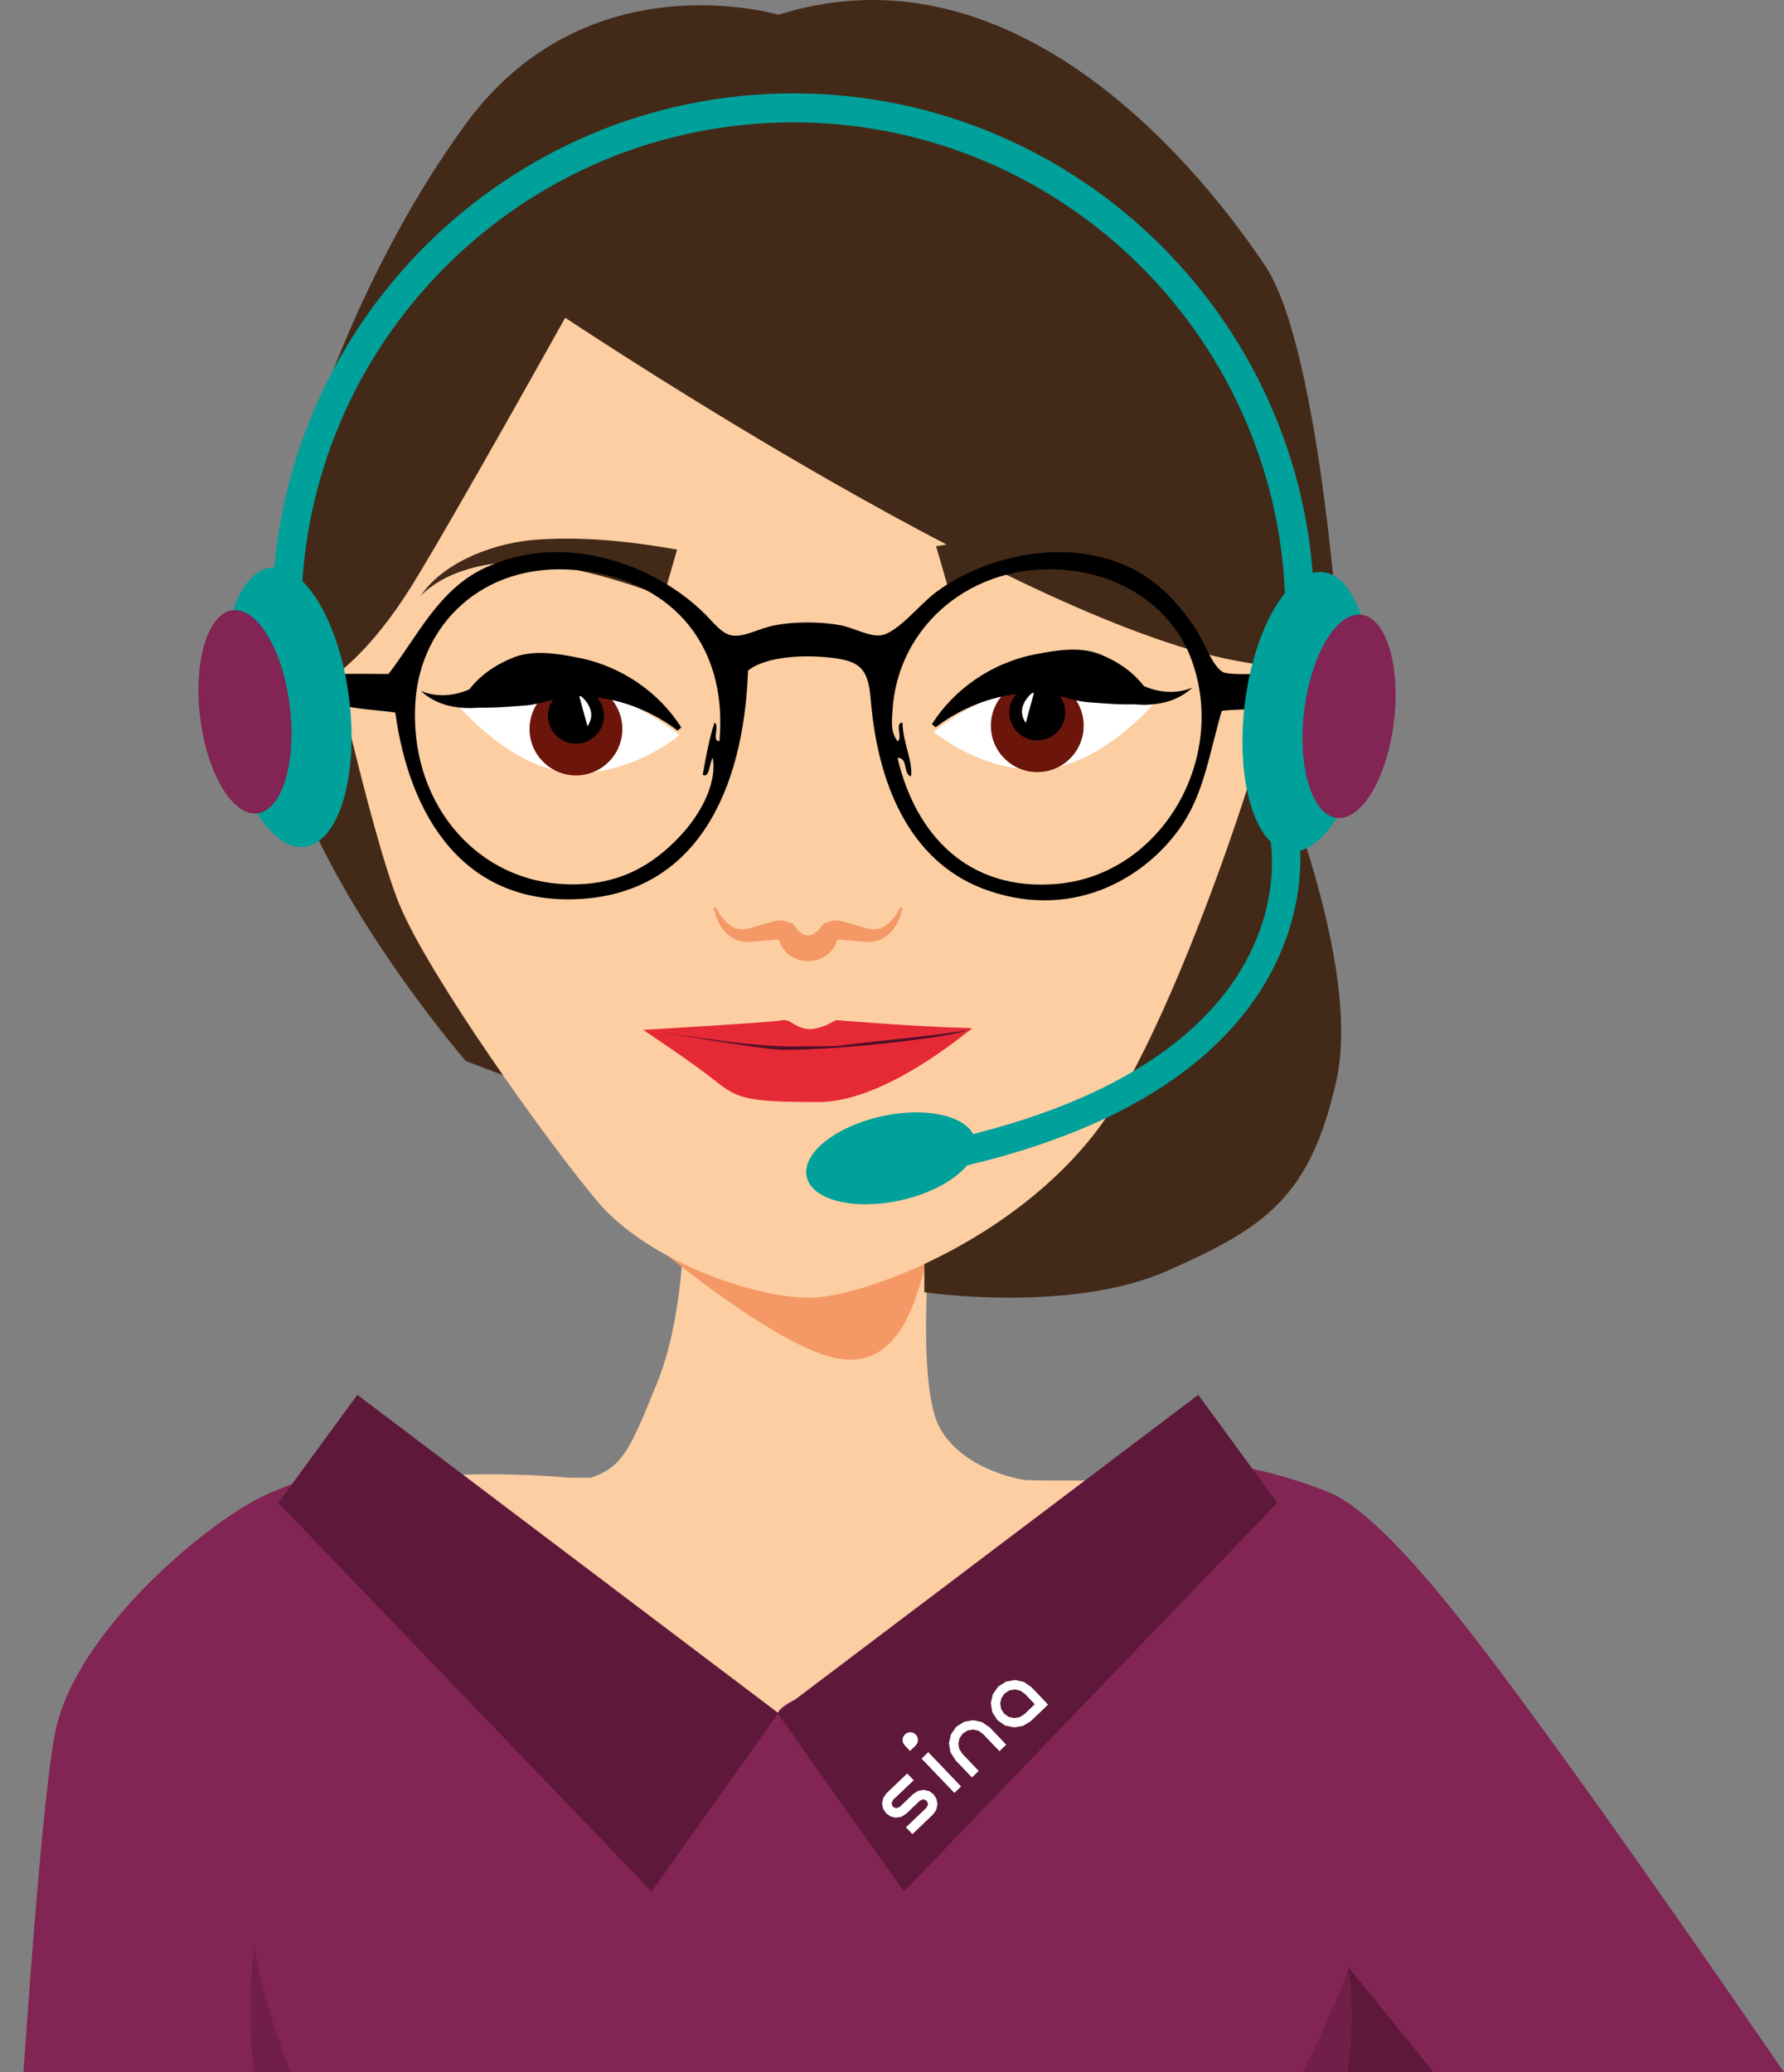
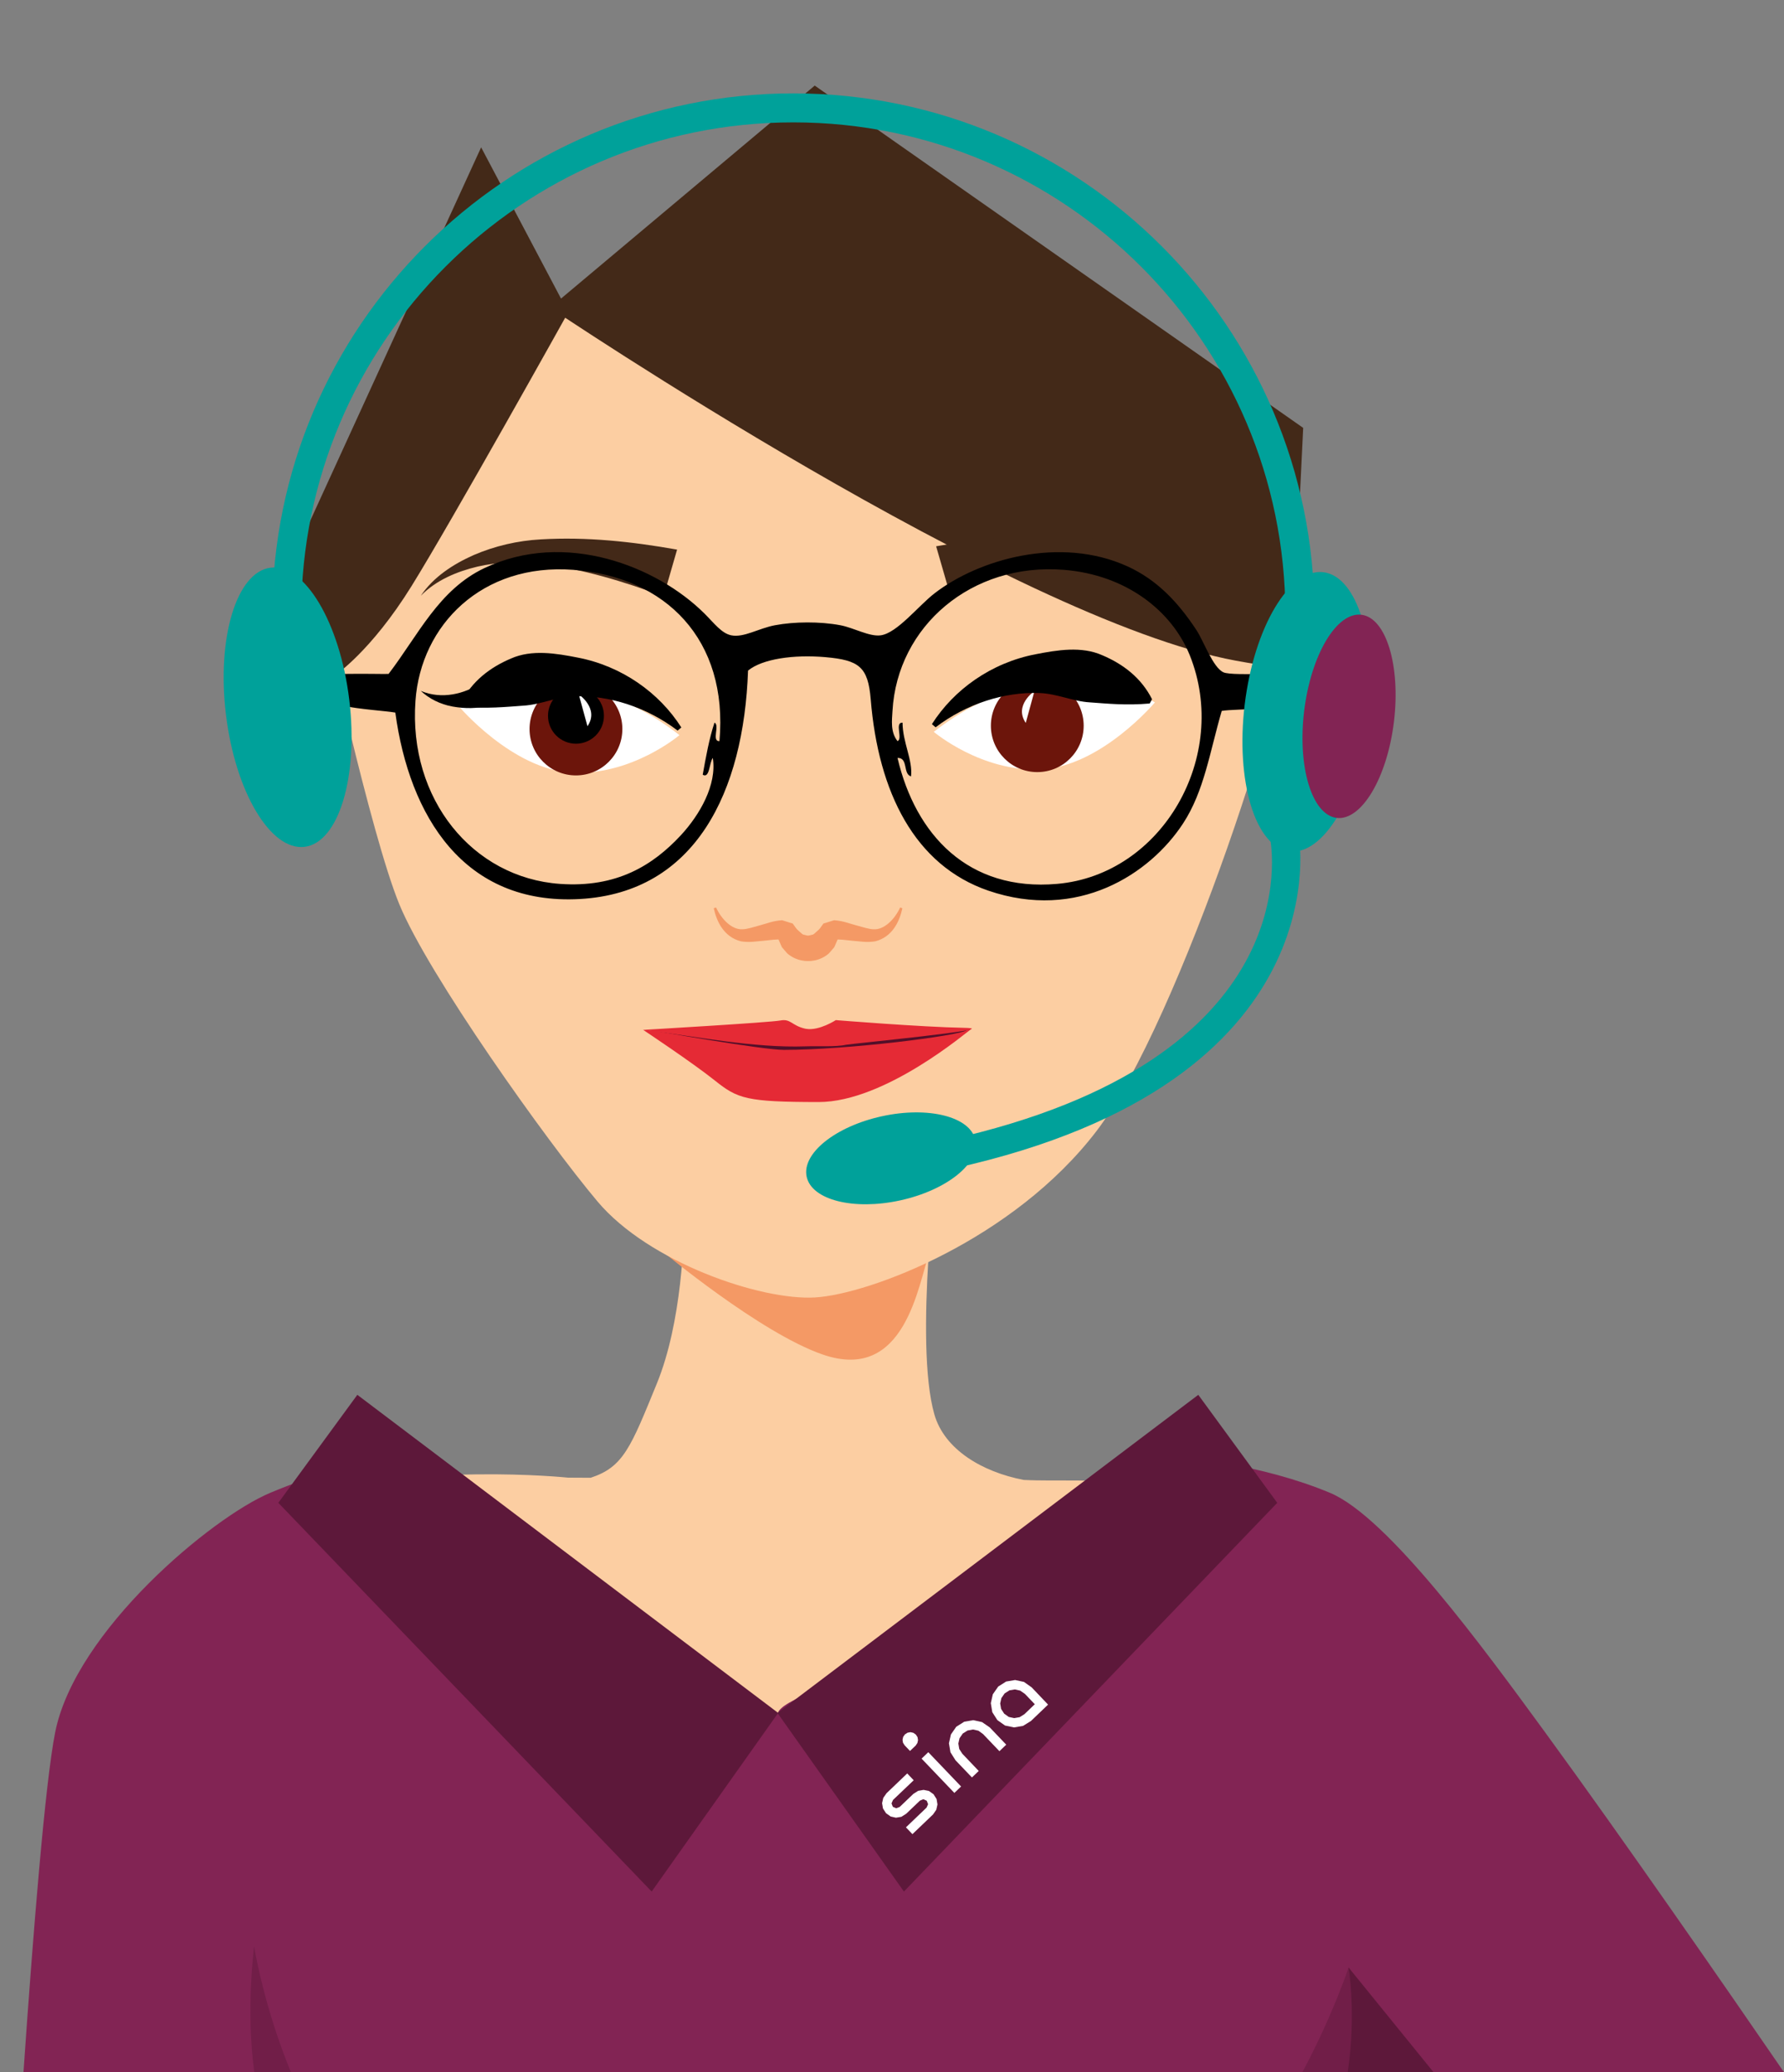
<svg xmlns="http://www.w3.org/2000/svg" version="1.1" id="Ebene_1" x="0px" y="0px" width="306.87px" height="356.5px" viewBox="0 0 306.87 356.5" enable-background="new 0 0 306.87 356.5" xml:space="preserve">
  <rect x="0" y="0" width="306.87" height="356.5" fill="#808080" stroke="none" />
  <path fill="#FCCEA2" d="M152.904,356.5l62.466-28.509l18.62,28.509h66.335c-16.174-24.07-36.325-53.792-48.887-71.326  c-1.301-3.586-4.393-10.064-11.112-14.482c-9.073-8.627-27.063-13-43.017-15.229l-0.162-0.026l-0.043-0.006  c-8.074-1.117-15.44-0.537-21.014-0.83c-7.172-1.373-13.64-5.25-15.368-11.272c-3.532-12.371,0.59-44.201,0.59-44.201h-34.188  l-9.422,7.071c0,0,0.019,0.645,0.019,1.769c0,4.982-0.412,19.479-4.738,30.06c-4.498,11.007-5.751,14.356-11.378,16.203l-3.899-0.02  c0,0-26.239-2.757-48.371,3.773c-4.229,0.881-7.865,2.135-10.519,3.867v2.771c-7.932,4.022-17.822,10.758-20.76,20.301  c-4.246,13.797-7.126,56.841-8.009,71.579H152.904L152.904,356.5z" />
  <path fill="#822454" d="M306.87,356.5c-10.172-14.809-27.686-40.113-41.109-58.501c-10.492-14.363-26.992-36.994-36.986-41.176  c-11.692-4.886-25.129-6.278-32.107-6.978c-6.986-0.701-14.609,31.055-21.416,31.055c-0.137,0-40.672,9.424-41.457,13.875  c-0.133-0.23-30.86-1.49-31.825-12.479c-0.597-6.779-25.813-31.408-32.799-30.709c-10.749,1.079-14.396,1.771-22.69,5.235  c-9.994,4.182-33.499,23.729-36.985,41.176c-1.73,8.669-3.806,34.597-5.457,58.501H306.87z" />
  <g>
    <g>
      <path fill="#F49965" d="M113.866,215.216c0,0,16.924,14.124,27.679,17.823c14.134,4.865,16.367-11.893,18.394-17.823    C161.968,209.288,113.866,215.216,113.866,215.216" />
-       <path fill="#432918" d="M133.873,2.541c0,0-32.809-9.851-53.745,18.769C59.19,49.926,42.446,95.834,47.329,123.13    c4.882,27.301,32.799,59.404,32.799,59.404l78.873,30.013v9.77c0,0,25.124,3.723,41.875-3.721    c16.751-7.445,24.484-12.578,28.996-32.695c4.506-20.117-10.848-55.714-10.848-55.714l11.674-14.655    c0,0-3.297-55.138-13.071-69.792C207.851,31.079,175.748-10.647,133.873,2.541" />
      <path fill="#FCCEA2" d="M55.475,105.491c0,0,8.248,37.953,13.202,50.055c4.956,12.099,25.308,40.706,34.107,51.16    c8.8,10.453,28.054,17.052,37.409,16.504c9.35-0.551,34.103-9.903,48.404-28.606c14.311-18.702,34.658-81.418,33.014-89.112    c-1.65-7.707-39.613-53.359-39.613-53.359l-30.8-19.809l-39.613,6.602L64.827,86.784L55.475,105.491z" />
      <path fill="#432918" d="M94.629,52.939c0,0,79.542,53.65,117.951,60.722c22.364,4.117,9.774-2.796,9.774-2.796l1.81-37.253    l-84.02-58.889L94.629,52.939z" />
      <path fill="#432918" d="M97.745,53.719c0,0-19.973,35.86-26.958,47.114c-6.985,11.257-13.153,15.338-13.153,15.338l-11.165-11.525    l36.292-79.3L97.745,53.719z" />
      <path fill="#432918" d="M161.027,93.982c7.829-1.383,15.516-2.216,23.441-1.759c3.997,0.22,7.91,1.134,11.542,2.695    c3.566,1.581,6.976,3.822,9.101,7.01c-2.664-2.724-6.231-4.175-9.764-5.024c-3.552-0.794-7.222-0.972-10.798-0.493    c-7.198,0.894-14.452,3.074-21.2,5.617L161.027,93.982z" />
      <path fill="#FFFFFF" d="M160.619,125.903c0,0,8.21,6.974,18.5,6.449c10.29-0.521,19.541-11.513,19.541-11.513    S180.679,110.198,160.619,125.903" />
      <path fill="#6C150B" d="M186.406,124.85c0,4.409-3.575,7.981-7.981,7.981c-4.408,0-7.981-3.573-7.981-7.981    c0-4.409,3.573-7.985,7.981-7.985C182.83,116.865,186.406,120.441,186.406,124.85" />
-       <path d="M183.231,122.573c0,2.653-2.156,4.807-4.809,4.807c-2.652,0-4.812-2.154-4.812-4.807c0-2.653,2.159-4.808,4.812-4.808    C181.074,117.765,183.231,119.919,183.231,122.573" />
      <path fill="#FFFFFF" d="M177.94,118.886c0,0-3.588,2.438-1.495,5.481" />
      <path fill="#F49965" d="M123.175,156.126c0.925,2.025,2.739,3.858,4.537,3.742c0.769,0.003,1.958-0.392,3.051-0.69    c1.133-0.289,2.07-0.739,3.766-0.862l1.831,0.567l1.096,1.532l0.188,0.165l0.295,0.149l1.269,0.301l0.637-0.204l1.39-1.238    c0.476-0.385,1.482-0.998,2.344-0.92c0.849,0.104,1.404,0.415,1.937,0.807l-0.066,0.408c-3.164,0.622-0.612,2.07-4.76,5.063    c-1.994,0.794-3.935,0.227-5.273-0.926l-0.927-1.072l-0.597-1.376l0.467,0.087c-0.63-0.114-1.939,0.084-3.091,0.194    c-1.177,0.078-2.274,0.337-3.828,0.087c-2.984-0.771-4.18-3.469-4.67-5.692L123.175,156.126z" />
      <path fill="#F49965" d="M155.221,156.249c-0.481,2.223-1.675,4.921-4.662,5.692c-1.555,0.25-2.648-0.01-3.827-0.087    c-1.147-0.11-2.465-0.308-3.092-0.194l0.465-0.087l-0.598,1.376l-0.925,1.072c-1.34,1.153-3.278,1.72-5.273,0.926    c-4.146-2.993-1.596-4.441-4.761-5.063l-0.066-0.408c0.533-0.392,1.087-0.703,1.94-0.807c0.857-0.078,1.854,0.535,2.339,0.92    l1.39,1.238l0.638,0.204l1.27-0.305l0.293-0.146l0.188-0.165l1.098-1.532l1.832-0.567c1.691,0.123,2.634,0.577,3.761,0.862    c1.1,0.298,2.282,0.693,3.053,0.69c1.798,0.117,3.616-1.717,4.548-3.742L155.221,156.249z" />
      <path d="M160.3,124.581c3.785-5.96,10.217-10.561,17.829-12.024c3.716-0.726,7.896-1.429,11.483,0.171    c3.561,1.51,6.697,3.871,8.556,7.57l-0.408,0.729c-4.065,0.359-7.229,0.023-10.256-0.191c-2.978-0.168-5.687-1.513-8.744-1.61    c-5.948-0.21-12.456,1.805-17.823,5.896L160.3,124.581z" />
-       <path d="M194.832,116.968c2.685,1.805,6.642,2.867,10.284,1.322c-1.43,1.338-3.355,2.31-5.441,2.686    c-2.119,0.385-4.225,0.385-6.512-0.172L194.832,116.968z" />
      <path fill="#432918" d="M114.145,102.599c-6.747-2.543-14.002-4.723-21.2-5.617c-3.568-0.479-7.248-0.305-10.797,0.492    c-3.528,0.846-7.102,2.3-9.765,5.021c2.125-3.188,5.533-5.426,9.101-7.006c3.635-1.565,7.547-2.475,11.544-2.695    c7.926-0.46,15.614,0.375,23.438,1.759L114.145,102.599z" />
      <path fill="#FFFFFF" d="M116.877,126.47c0,0-8.213,6.979-18.503,6.453c-10.287-0.521-19.538-11.516-19.538-11.516    S96.814,110.765,116.877,126.47" />
      <path fill="#6C150B" d="M91.089,125.42c0,4.409,3.574,7.979,7.979,7.979c4.412,0,7.985-3.57,7.985-7.979s-3.573-7.982-7.985-7.982    C94.663,117.438,91.089,121.011,91.089,125.42" />
      <path d="M94.262,123.14c0,2.656,2.159,4.804,4.811,4.804c2.649,0,4.81-2.147,4.81-4.804c0-2.653-2.159-4.804-4.81-4.804    C96.421,118.335,94.262,120.486,94.262,123.14" />
      <path fill="#FFFFFF" d="M99.553,119.456c0,0,3.59,2.436,1.497,5.481" />
      <path d="M116.559,125.689c-5.368-4.091-11.876-6.106-17.823-5.896c-3.06,0.097-5.767,1.448-8.744,1.61    c-3.025,0.214-6.188,0.551-10.257,0.191l-0.407-0.729c1.857-3.696,4.999-6.061,8.556-7.57c3.592-1.597,7.771-0.897,11.483-0.168    c7.615,1.464,14.044,6.061,17.828,12.021L116.559,125.689z" />
      <path d="M84.333,121.374c-2.294,0.557-4.394,0.557-6.514,0.172c-2.086-0.379-4.017-1.348-5.436-2.686    c3.638,1.545,7.596,0.479,10.278-1.322L84.333,121.374z" />
      <path fill="#E52A35" d="M110.629,177.176c0,0,8.414,5.582,12.342,8.717c3.925,3.143,5.438,3.687,17.829,3.699    c11.518,0.014,25.749-12.277,26.271-12.562l-24.773,3.027L110.629,177.176z" />
      <path fill="#520F29" d="M112.125,177.25c0,0,18.943,3.369,22.705,3.369c11.122,0,30.033-2.42,31.424-3.369    c1.39-0.949-11.989,0.525-11.989,0.525L112.125,177.25z" />
      <path fill="#E52A35" d="M111.109,177.234c8.345,1.027,18.521,3.094,27.483,2.773c1.766-0.067,5.241,0.12,6.887-0.262    c0.826-0.19,27.852-2.779,20.392-2.919c-7.451-0.139-22.101-1.328-22.101-1.328s-2.854,1.863-5.089,1.503l-0.222-0.042    c-2.268-0.521-2.444-1.746-4.235-1.396c-1.792,0.347-23.596,1.613-23.596,1.613L111.109,177.234z" />
      <path d="M224.884,116.81c0.44,1.315,0.178,2.368,0,3.758c-1.124,1.581-12.459,1.309-14.732,1.736    c-2.061,7.088-3.02,13.81-6.646,19.355c-5.721,8.75-18.141,16.832-33.521,11.558c-12.617-4.344-18.911-16.858-20.212-32.941    c-0.465-5.542-1.976-6.712-7.812-7.224c-5.396-0.47-10.834,0.288-13.288,2.316c-0.73,20.829-9.018,38.167-28.898,39.294    C79.777,155.789,70.42,140.383,68,122.592c-3.388-0.615-16.938-0.819-15.027-5.782c0.902-1.228,11.806-0.807,13.866-0.868    c5.162-6.767,8.638-14.48,16.473-18.202c13.906-6.589,29.688-0.32,37.853,7.801c1.709,1.701,2.945,3.408,4.614,3.757    c2.165,0.441,4.688-1.198,7.523-1.733c3.307-0.625,7.745-0.664,11.255,0c2.298,0.431,5.005,2.008,6.945,1.733    c2.829-0.398,6.469-5.076,9.242-7.217c7.596-5.873,21.642-9.922,33.229-4.632c4.998,2.293,8.629,6.074,11.852,10.985    c1.236,1.898,2.809,6.388,4.613,7.224C212.172,116.466,223.851,115.291,224.884,116.81 M98.622,98.031    c-15.696-1.188-26.226,9.479-27.157,22.537c-1.219,16.936,9.849,30.424,24.841,31.493c9.799,0.703,16.031-3.22,20.816-8.374    c3.236-3.502,6.226-8.669,5.488-13.294c-0.624,0.823-0.517,3.596-1.734,2.89c0.555-3.094,1.11-6.204,2.021-8.957    c0.965,0.379-0.558,3.243,0.859,3.178C125.292,110.046,114.537,99.236,98.622,98.031 M181.835,152.061    c18.131-1.578,29.747-22.005,22.835-39.297c-3.091-7.69-10.981-13.881-21.679-14.733c-15.895-1.271-28.646,9.731-29.473,24.273    c-0.089,1.604-0.384,3.622,0.866,5.199c0.966-0.382-0.557-3.249,0.865-3.178c0.012,3.378,1.792,6.459,1.458,9.245    c-1.44-0.418-0.434-3.236-2.323-3.178C157.479,143.59,166.524,153.402,181.835,152.061" />
    </g>
    <polyline fill="#5D183A" points="133.792,294.775 112.095,325.417 47.877,258.542 61.465,239.961 133.774,294.629  " />
    <polyline fill="#5D183A" points="133.792,294.775 155.487,325.417 219.703,258.542 206.121,239.961 133.808,294.629  " />
    <polygon fill="#FFFFFF" points="152.496,308.5 151.933,309.305 151.727,310.208 151.882,311.125 152.413,311.943 153.209,312.507    154.115,312.711 155.047,312.557 155.873,312.035 158.238,309.777 158.829,309.529 159.409,309.793 159.646,310.389    159.383,310.973 155.833,314.37 156.948,315.543 160.497,312.148 161.051,311.348 161.257,310.432 161.102,309.498    160.577,308.672 159.778,308.107 158.868,307.927 157.937,308.089 157.117,308.607 154.756,310.861 154.164,311.092    153.575,310.833 153.35,310.25 153.607,309.66 157.167,306.27 156.056,305.096  " />
    <path fill="#FFFFFF" d="M170.777,291.48l-0.345,1.528l0.256,1.552l0.875,1.367l1.316,0.928l1.547,0.324l1.552-0.263l1.367-0.849   l2.936-2.812l-2.82-2.964l-1.325-0.937l-1.522-0.33l-1.545,0.262l-1.363,0.865L170.777,291.48z M176.225,294.893l-0.836,0.527   l-0.933,0.159l-0.933-0.198l-0.794-0.572l-0.528-0.816l-0.157-0.934l0.206-0.923l0.562-0.81l0.826-0.525l0.933-0.154l0.915,0.203   l0.805,0.555l1.707,1.785L176.225,294.893z" />
    <polygon fill="#FFFFFF" points="164.355,302.825 167.185,305.786 168.356,304.671 165.533,301.71 165.003,300.889 164.846,299.952    165.052,299.038 165.605,298.234 166.432,297.713 167.375,297.538 168.296,297.746 169.083,298.309 171.913,301.27    173.084,300.148 170.254,297.182 168.928,296.266 167.408,295.932 165.861,296.2 164.488,297.064 163.57,298.391 163.229,299.91    163.49,301.452  " />
    <rect x="161.091" y="301.073" transform="matrix(-0.723 0.691 -0.691 -0.723 489.829 413.705)" fill="#FFFFFF" width="1.599" height="8.162" />
    <polygon fill="#FFFFFF" points="156.111,298.089 155.662,298.374 155.358,298.802 155.245,299.305 155.324,299.812    155.614,300.264 156.529,301.229 157.501,300.309 157.802,299.861 157.912,299.372 157.83,298.863 157.545,298.416    157.115,298.111 156.608,297.998  " />
    <g>
      <path fill="#00A19A" d="M226.092,105.689h-4.995c0-46.67-37.969-84.636-84.641-84.636c-46.665,0-84.636,37.966-84.636,84.636    h-4.989c0-49.417,40.208-89.624,89.625-89.624C185.888,16.065,226.092,56.272,226.092,105.689" />
      <path fill="#00A19A" d="M60.079,120.383c1.609,13.262-1.833,24.59-7.691,25.306c-5.854,0.709-11.908-9.466-13.52-22.728    c-1.613-13.259,1.833-24.587,7.688-25.3C52.412,96.952,58.468,107.127,60.079,120.383" />
-       <path fill="#822454" d="M49.861,121.513c1.175,9.65-1.333,17.898-5.593,18.413c-4.266,0.521-8.672-6.887-9.846-16.534    c-1.171-9.65,1.335-17.891,5.6-18.409C44.281,104.464,48.687,111.866,49.861,121.513" />
      <path fill="#00A19A" d="M214.108,121.167c-1.601,13.262,1.834,24.59,7.69,25.303c5.854,0.709,11.914-9.466,13.527-22.728    c1.612-13.259-1.83-24.587-7.69-25.3C221.783,97.733,215.729,107.905,214.108,121.167" />
      <path fill="#822454" d="M224.333,122.294c-1.176,9.653,1.334,17.895,5.594,18.416c4.264,0.515,8.672-6.887,9.848-16.537    c1.164-9.647-1.34-17.895-5.601-18.413C229.914,105.245,225.513,112.647,224.333,122.294" />
      <path fill="#00A19A" d="M164.044,201.014l-1.07-4.869c62.324-13.812,55.796-50.42,55.489-51.973l4.89-1.004    C223.437,143.603,231.382,186.094,164.044,201.014" />
      <path fill="#00A19A" d="M154.845,206.512c-8.008,1.752-15.212-0.062-16.089-4.062c-0.876-3.991,4.916-8.652,12.924-10.408    c8.008-1.755,15.212,0.065,16.089,4.06C168.65,200.098,162.858,204.759,154.845,206.512" />
    </g>
  </g>
  <polygon fill="#5D183A" points="246.589,356.5 231.976,338.484 230.574,356.5 " />
  <g>
    <path fill="#711E48" d="M50.043,356.5c-4.727-11.477-6.339-21.68-6.339-21.68c-0.909,8.307-0.777,15.488,0.034,21.68H50.043z" />
    <path fill="#711E48" d="M231.825,356.5c1.505-10.049,0.148-18.016,0.148-18.016s-2.771,8.373-7.955,18.016H231.825z" />
  </g>
</svg>